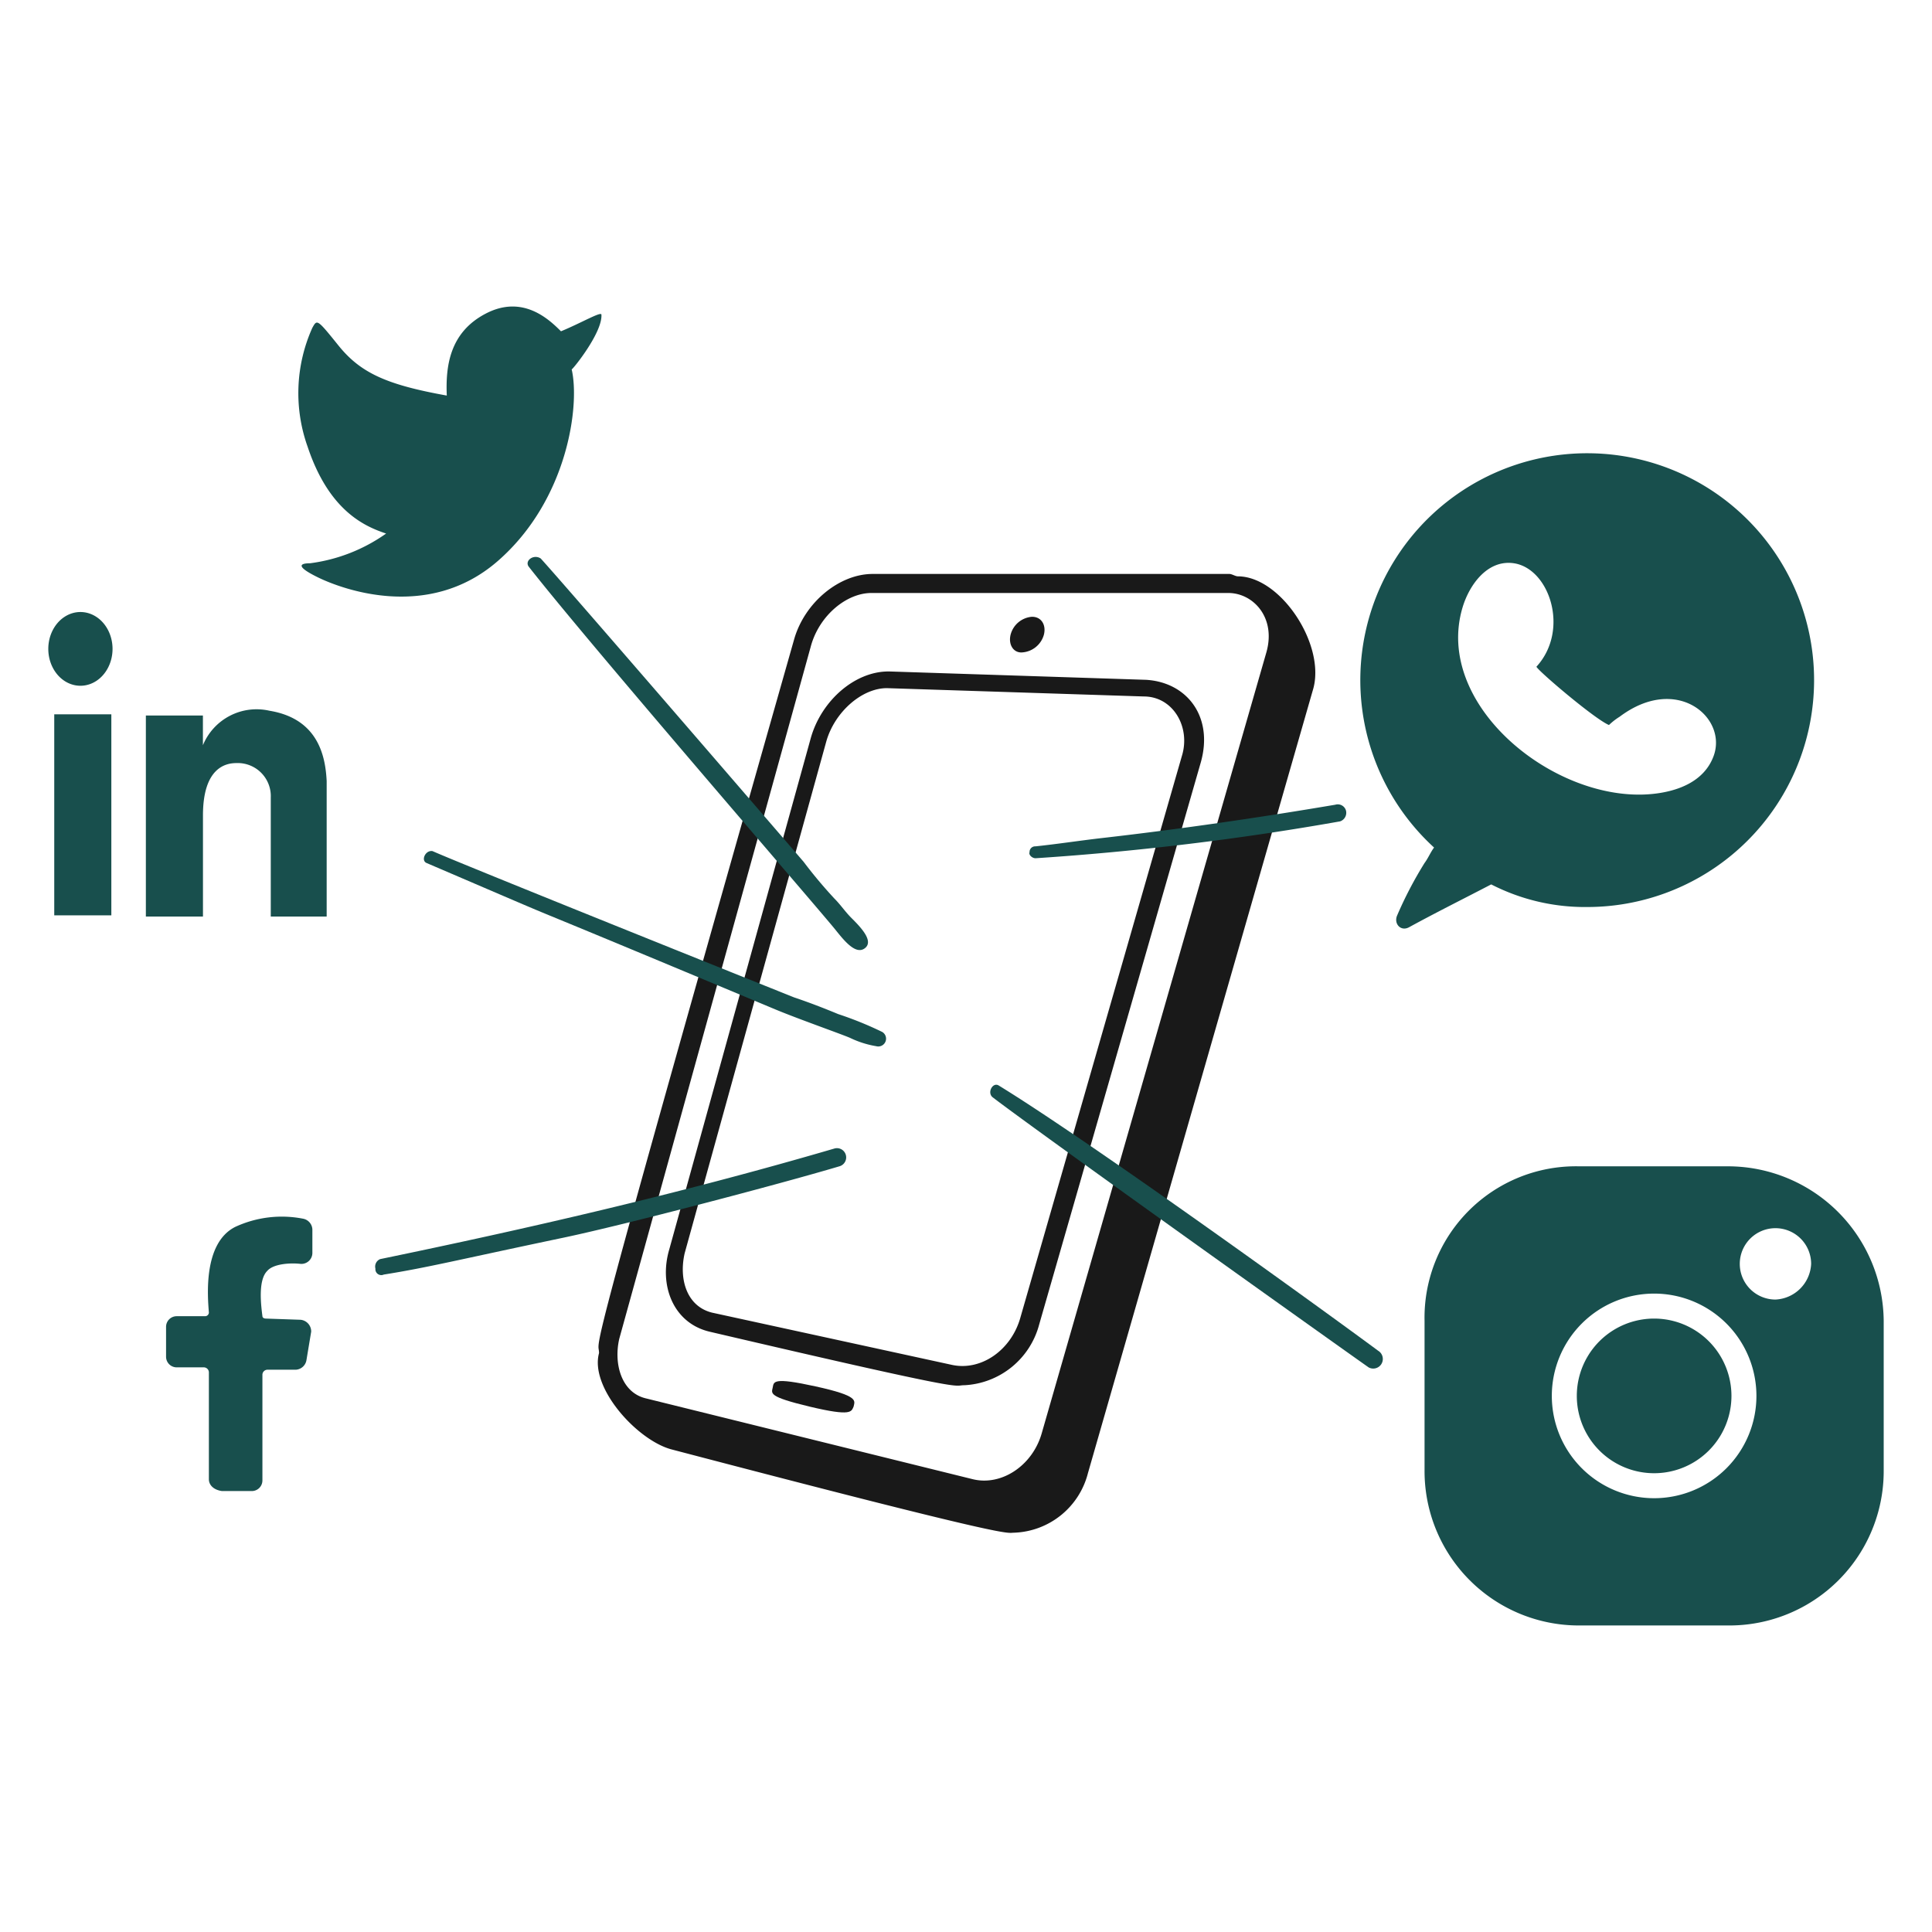
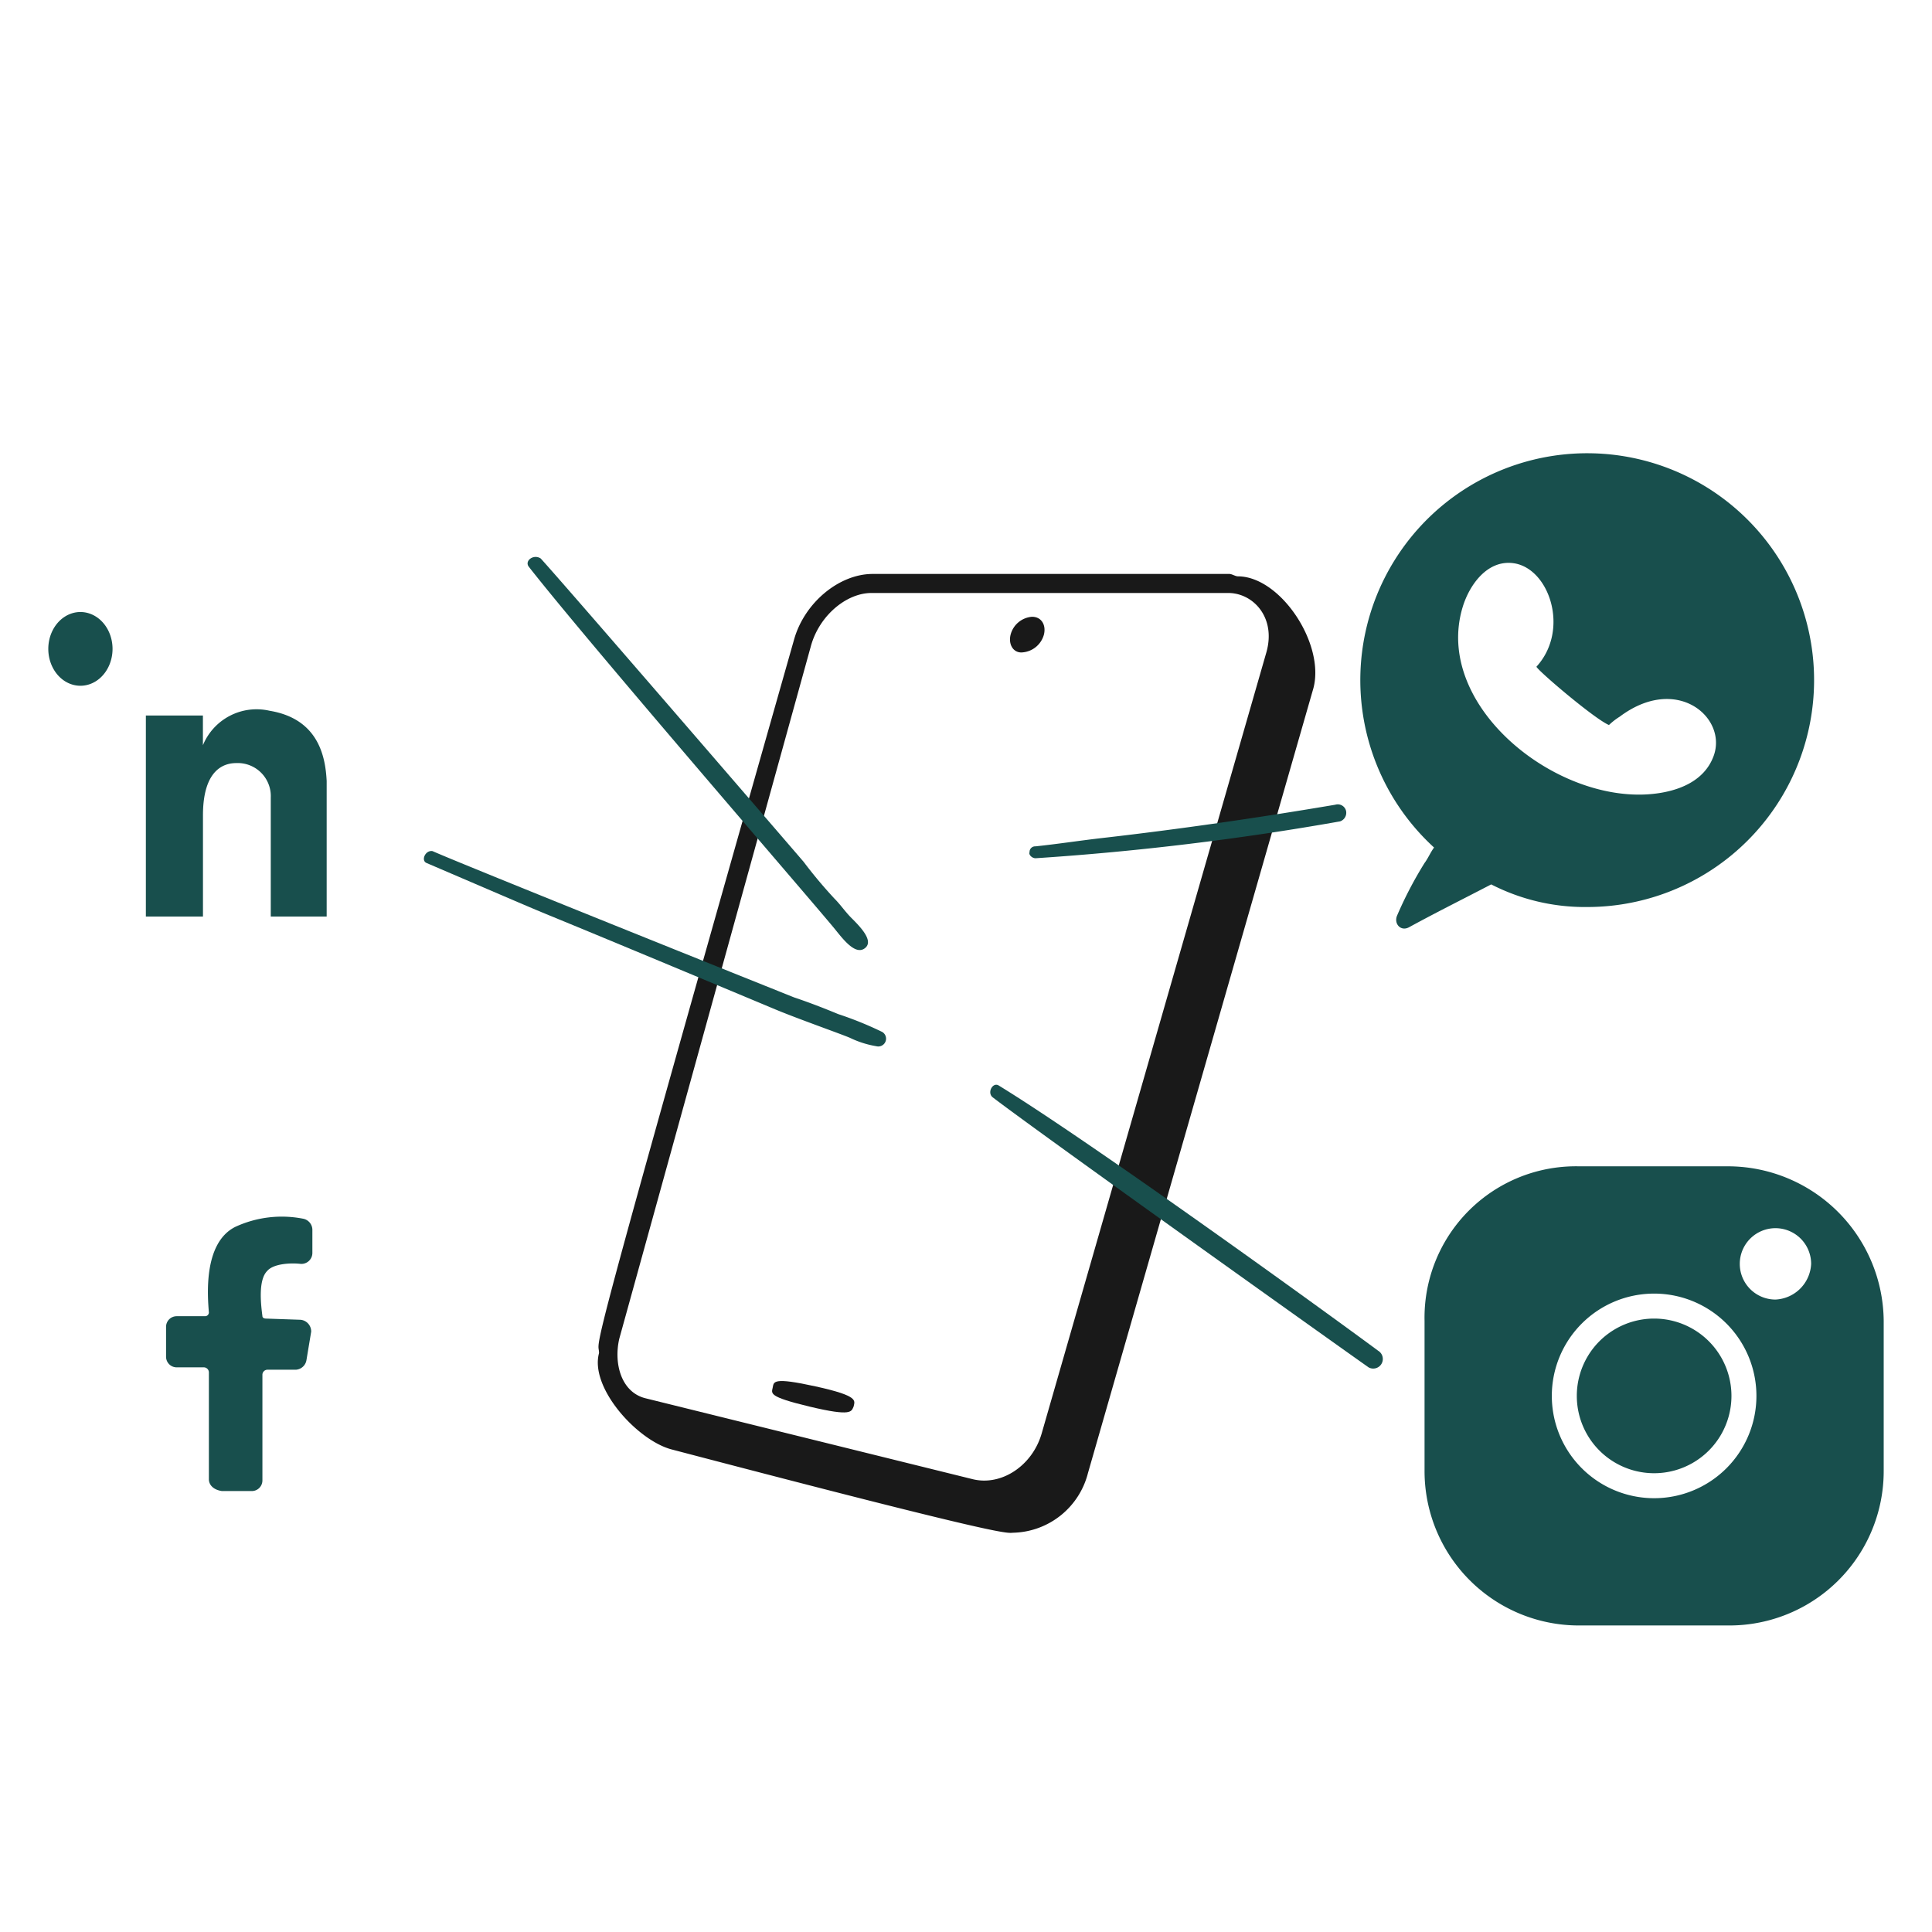
<svg xmlns="http://www.w3.org/2000/svg" viewBox="0 0 400 400" id="Social-Media-1--Streamline-Brooklyn.svg" height="400" width="400">
  <desc>Social Media 1 Streamline Illustration: https://streamlinehq.com</desc>
  <path d="M256.274 119.324c-0.494 0 -1.232 -0.494 -1.724 -0.494H180.668c-6.896 0 -14.082 5.898 -16.254 13.546 -44.728 157.446 -40.39 144.01 -40.39 147.764 -1.966 7.2 7.944 18.09 15.024 19.948 71.886 18.868 69.154 17.24 70.926 17.24a16.372 16.372 0 0 0 15.268 -12.314l46.546 -162.048c2.898 -9.166 -6.536 -23.642 -15.514 -23.642Zm-75.852 3.448h73.882c5.148 0 9.948 5.078 7.88 12.312l-46.546 161.8c-1.97 6.65 -8.374 10.836 -14.284 9.358l-67.724 -16.746c-5 -1.248 -6.6 -7.158 -5.418 -12.314l39.65 -143.328c1.724 -6.404 7.388 -11.082 12.56 -11.082Z" fill="#191919" stroke-width="1" />
-   <path d="m237.31 140.75 -52.948 -1.724c-7.142 -0.248 -14.284 5.91 -16.5 13.79l-29.308 105.898c-2.168 7.374 0.82 15.226 8.374 17 55.178 12.904 50.094 11.084 52.702 11.084a16.902 16.902 0 0 0 15.516 -12.56l33.492 -116.488c2.598 -9.36 -2.85 -16.472 -11.328 -17Zm7.388 15.76L211.2 273c-1.97 6.65 -8.128 10.836 -14.038 9.6l-49.742 -10.834c-5.284 -1.32 -6.892 -6.986 -5.664 -12.314l29.306 -105.896c1.724 -6.158 7.388 -11.084 12.56 -11.084l53.2 1.724c6.052 0.004 9.718 6.332 7.876 12.314Z" fill="#191919" stroke-width="1" />
  <path d="M216.132 131.39c0.492 -1.97 -0.494 -3.694 -2.464 -3.694a4.972 4.972 0 0 0 -4.432 3.694c-0.494 1.97 0.492 3.694 2.216 3.694a5.024 5.024 0 0 0 4.68 -3.694Z" fill="#191919" stroke-width="1" />
  <path d="M168.846 287.036c-8.87 -1.946 -8.62 -0.986 -8.866 0.246s-0.964 1.882 7.636 3.94c8.886 2.126 8.618 0.986 9.112 0 0.246 -1.222 1.224 -2.19 -7.882 -4.186Z" fill="#191919" stroke-width="1" />
  <path d="M43.246 306.244V284.08a1.058 1.058 0 0 0 -0.984 -0.984H36.6a2.2 2.2 0 0 1 -2.218 -2.218v-6.156a2.2 2.2 0 0 1 2.218 -2.216h5.91a0.788 0.788 0 0 0 0.738 -0.74c-0.246 -3.2 -1.256 -14.332 5.418 -17.732a22.912 22.912 0 0 1 14.038 -1.724 2.368 2.368 0 0 1 1.97 2.218v4.924a2.274 2.274 0 0 1 -2.462 2.218c-2.216 -0.246 -5.664 0 -6.896 1.476 -1.97 1.97 -1.23 7.39 -0.984 9.36 0 0.246 0.246 0.492 0.738 0.492l7.142 0.246a2.43 2.43 0 0 1 2.216 2.462l-0.984 5.912a2.37 2.37 0 0 1 -2.218 1.97h-5.912a1.058 1.058 0 0 0 -0.984 0.984v21.92a2.2 2.2 0 0 1 -2.218 2.216h-6.156c-1.724 -0.246 -2.71 -1.232 -2.71 -2.464Z" fill="#184f4d" stroke-width="1" />
-   <path d="M124.518 65.144c0 -0.74 -4.188 1.724 -8.374 3.446 -2.462 -2.462 -7.88 -7.634 -15.516 -3.694s-8.372 11.084 -8.126 17c-12.314 -2.216 -17.8 -4.618 -22.412 -10.344 -4.506 -5.6 -4.432 -5.418 -5.418 -3.694a33 33 0 0 0 -0.984 24.628c4.432 13.298 11.82 16.5 16.254 17.978a35 35 0 0 1 -15.762 6.156c-2.216 0 -2.932 0.69 1.724 2.956 4.456 2.168 22.6 9.288 37.188 -3.448 14.468 -12.63 17 -32.262 15.268 -39.65 0.24 -0.006 6.404 -7.64 6.158 -11.334Z" fill="#184f4d" stroke-width="1" />
  <path d="M326.462 289.006a16.008 16.008 0 1 0 32.016 0 16.008 16.008 0 1 0 -32.016 0Z" fill="#184f4d" stroke-width="1" />
  <path d="M357.984 241.474h-31.03a31.344 31.344 0 0 0 -32.016 32.016v31.03a31.952 31.952 0 0 0 32.016 32.016h31.03A31.952 31.952 0 0 0 390 304.52v-31.03a32.27 32.27 0 0 0 -32.016 -32.016Zm-15.514 68.712a21.18 21.18 0 1 1 21.178 -21.18 21.178 21.178 0 0 1 -21.178 21.18Zm25.12 -41.128a7.388 7.388 0 1 1 7.388 -7.388 7.752 7.752 0 0 1 -7.378 7.388Z" fill="#184f4d" stroke-width="1" />
  <path d="M328.678 187.788a46.974 46.974 0 1 0 -31.77 -12.314c-0.738 0.984 -1.23 2.216 -1.97 3.2a81.23 81.23 0 0 0 -5.664 10.836c-0.766 1.712 0.72 3.414 2.464 2.462 5.6 -3.064 11.328 -5.91 17 -8.866a42.49 42.49 0 0 0 19.94 4.682Zm-25.86 -62.062c1.414 -4.698 5.182 -9.908 10.6 -9.112 7.386 1.086 11.636 13.838 4.68 21.426 0.492 0.986 12.068 10.836 15.022 12.068a13.45 13.45 0 0 1 2.218 -1.724c11.85 -8.89 22.352 0.212 19.454 8.126 -1.98 5.414 -7.634 7.388 -12.8 7.882 -20.082 1.91 -45.26 -18.42 -39.174 -38.666Z" fill="#184f4d" stroke-width="1" />
  <path d="M109.494 117.354C121.818 133.08 165.9 184 172.54 191.974c1.6 1.922 4.32 5.822 6.4 4.432 2.2 -1.468 -0.85 -4.542 -2.71 -6.4 -1.23 -1.232 -2.216 -2.71 -3.448 -3.94a95.894 95.894 0 0 1 -6.4 -7.634c-4.434 -5.172 -49.256 -57.136 -54.426 -62.8 -1.476 -0.988 -3.434 0.48 -2.462 1.722Z" fill="#184f4d" stroke-width="1" />
-   <path d="M79.45 263.886c9.33 -1.494 14.814 -2.936 37.186 -7.634 12.582 -2.642 44.6 -11.042 57.136 -14.776a1.912 1.912 0 1 0 -0.986 -3.696c-32.248 9.444 -64.218 16.728 -94.076 22.904a1.674 1.674 0 0 0 -0.984 1.97 1.22 1.22 0 0 0 1.724 1.232Z" fill="#184f4d" stroke-width="1" />
  <path d="M214.4 177.69a579.37 579.37 0 0 0 63.044 -7.634 1.872 1.872 0 0 0 1.232 -2.216 1.762 1.762 0 0 0 -2.216 -1.232c-16 2.708 -32.246 5.066 -48.27 6.896 -4.674 0.534 -9.112 1.23 -13.8 1.724a1.162 1.162 0 0 0 -1.232 1.23c-0.228 0.494 0.51 1.232 1.242 1.232Z" fill="#184f4d" stroke-width="1" />
  <path d="M205.542 227.2c9.934 7.6 72.058 51.856 77.822 55.906a1.986 1.986 0 0 0 1.97 -3.448c-10.58 -7.84 -59.442 -43.21 -78.562 -54.92 -1.224 -0.76 -2.484 1.494 -1.23 2.462Z" fill="#184f4d" stroke-width="1" />
  <path d="M10 134.346a6.65 7.634 0 1 0 13.3 0 6.65 7.634 0 1 0 -13.3 0Z" fill="#184f4d" stroke-width="1" />
-   <path d="M11.232 147.892h11.82v41.62h-11.82Z" fill="#184f4d" stroke-width="1" />
  <path d="M55.8 147.152a12.012 12.012 0 0 0 -13.79 7.142v-6.156H30.2v41.62h11.822V168.824c0 -9.85 4.678 -10.836 6.896 -10.836a6.844 6.844 0 0 1 7.142 7.142v24.628h11.574V161.682c-0.252 -4.682 -1.48 -12.826 -11.834 -14.53Z" fill="#184f4d" stroke-width="1" />
  <path d="M88.314 178.674c40.982 17.576 2.902 1.322 72.16 30.292 4.68 1.958 13.562 5.074 15.514 5.912a20 20 0 0 0 5.418 1.724 1.614 1.614 0 0 0 1.232 -2.956 73.434 73.434 0 0 0 -9.112 -3.694c-2.956 -1.232 -6.158 -2.462 -9.112 -3.448 -6.158 -2.462 -68.214 -27.336 -74.868 -30.292 -1.478 -0.246 -2.45 1.94 -1.232 2.462Z" fill="#184f4d" stroke-width="1" />
</svg>